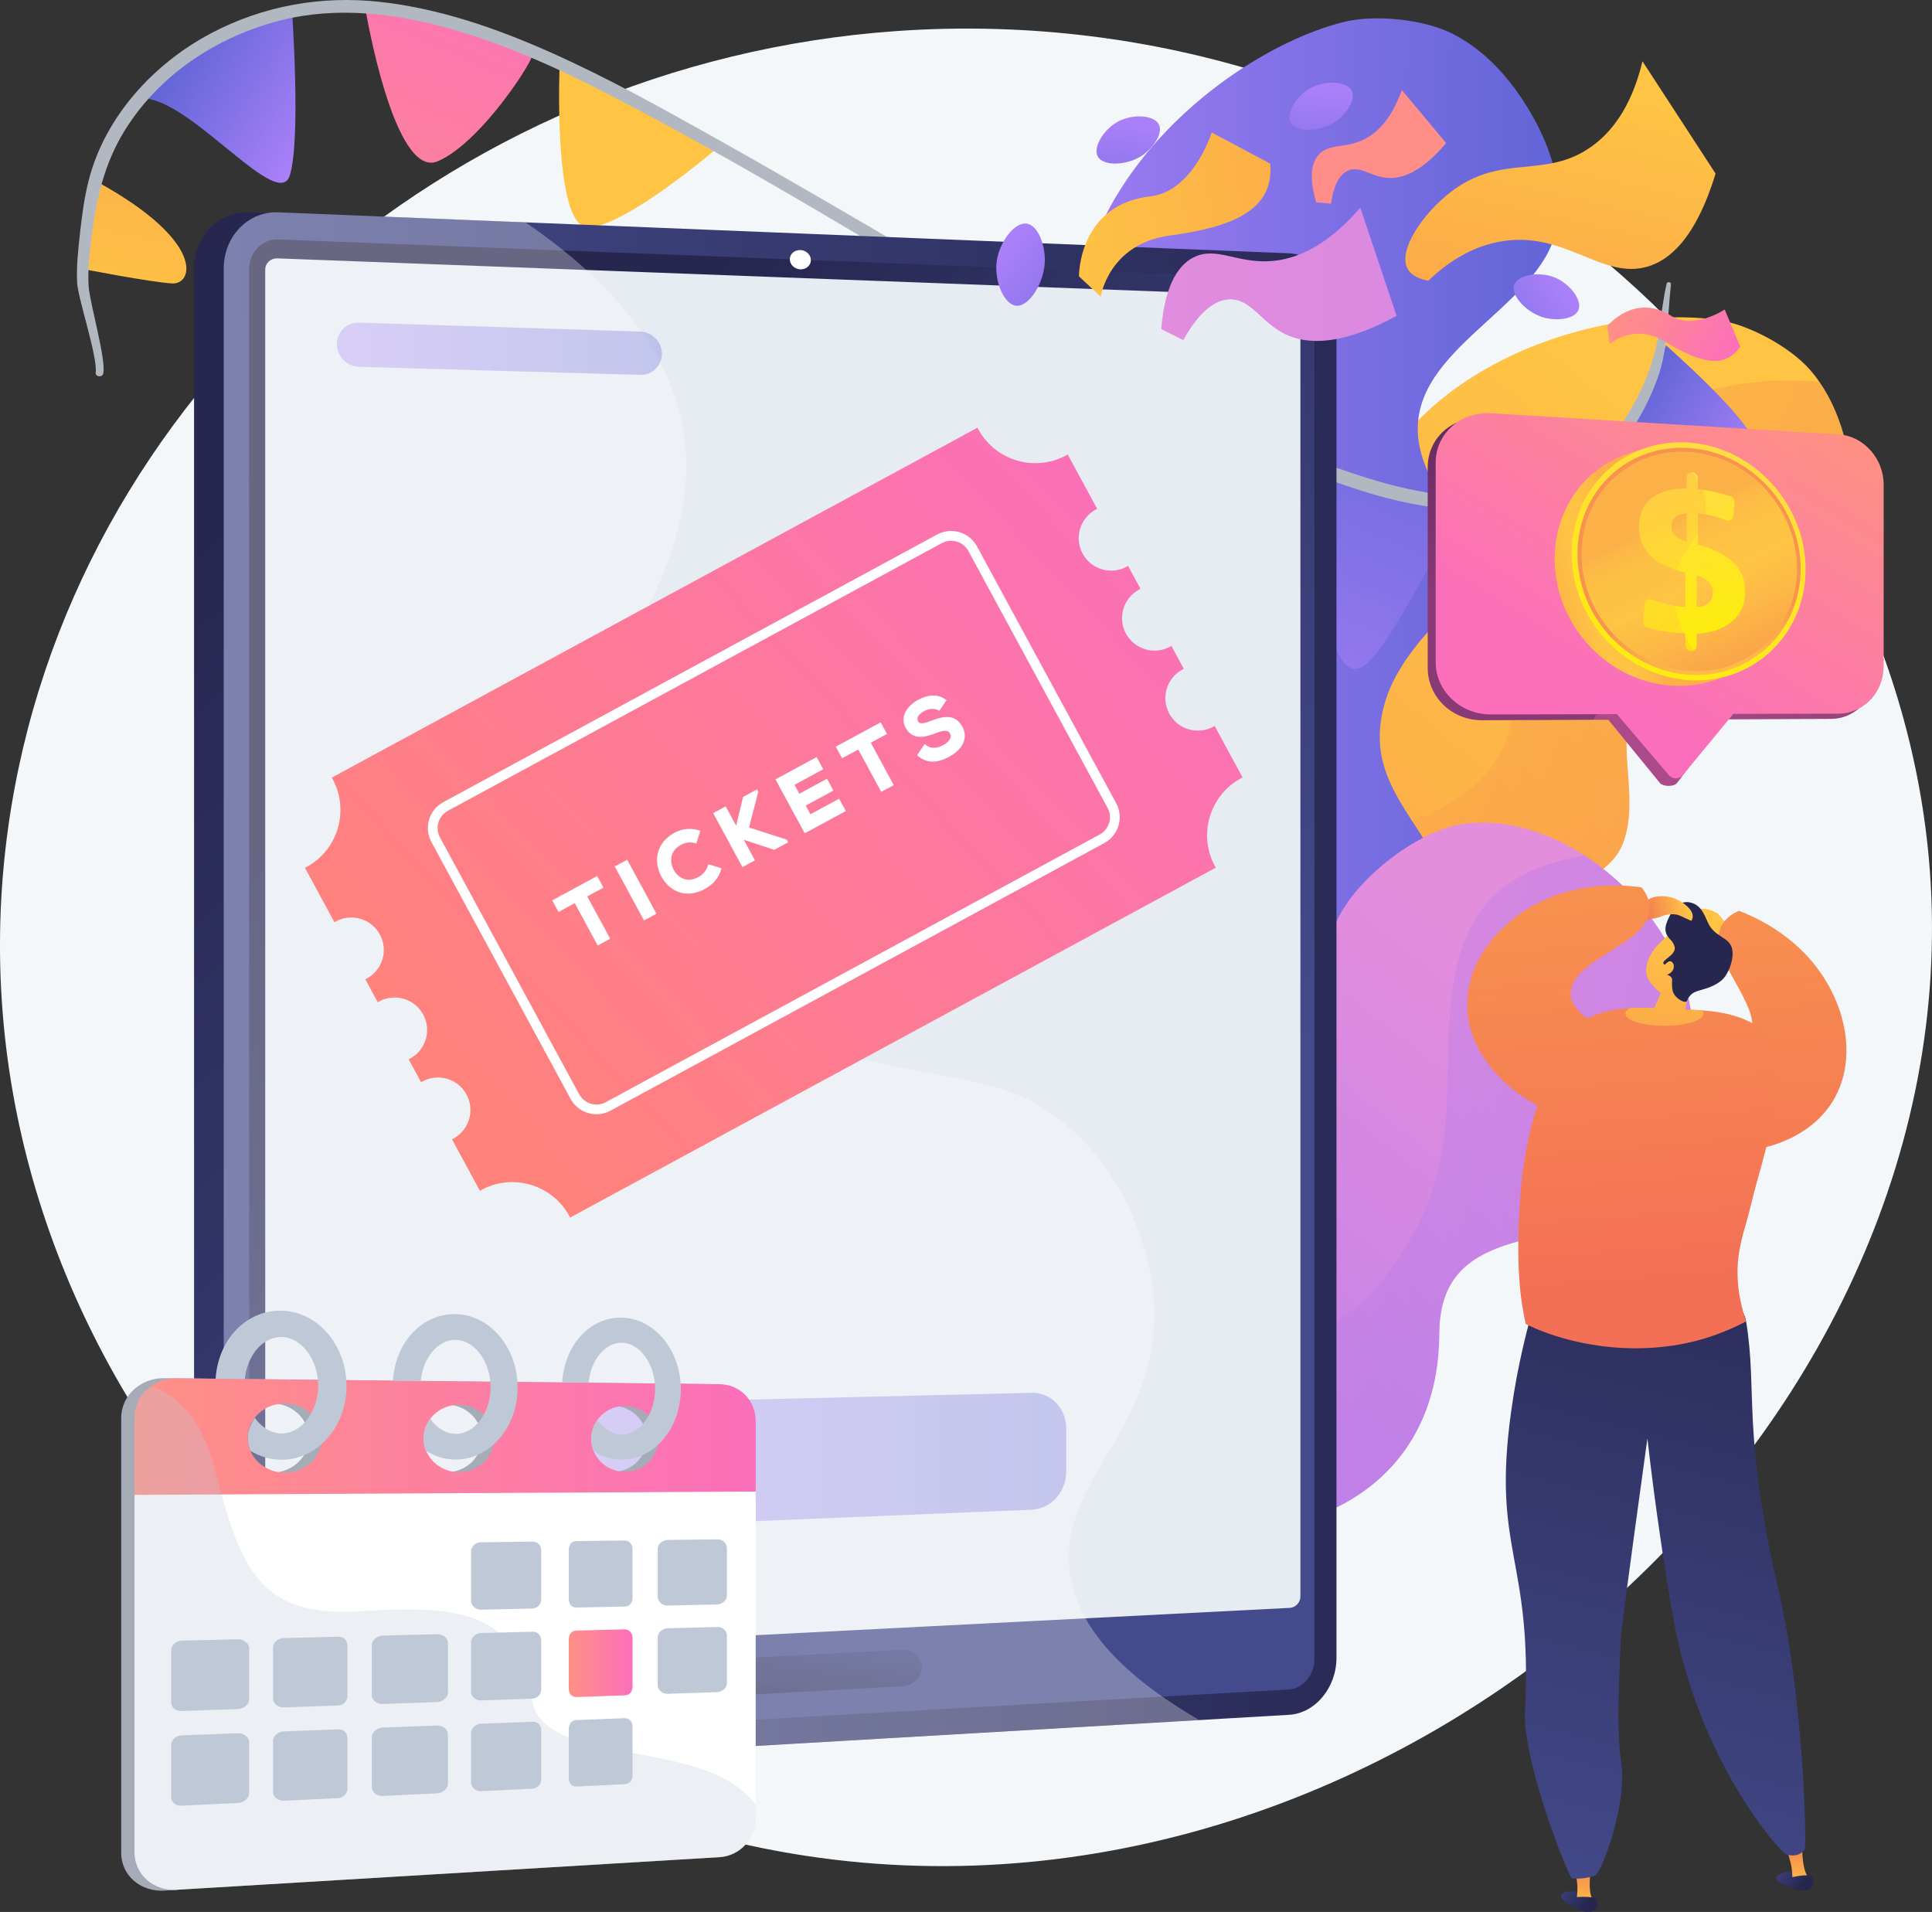
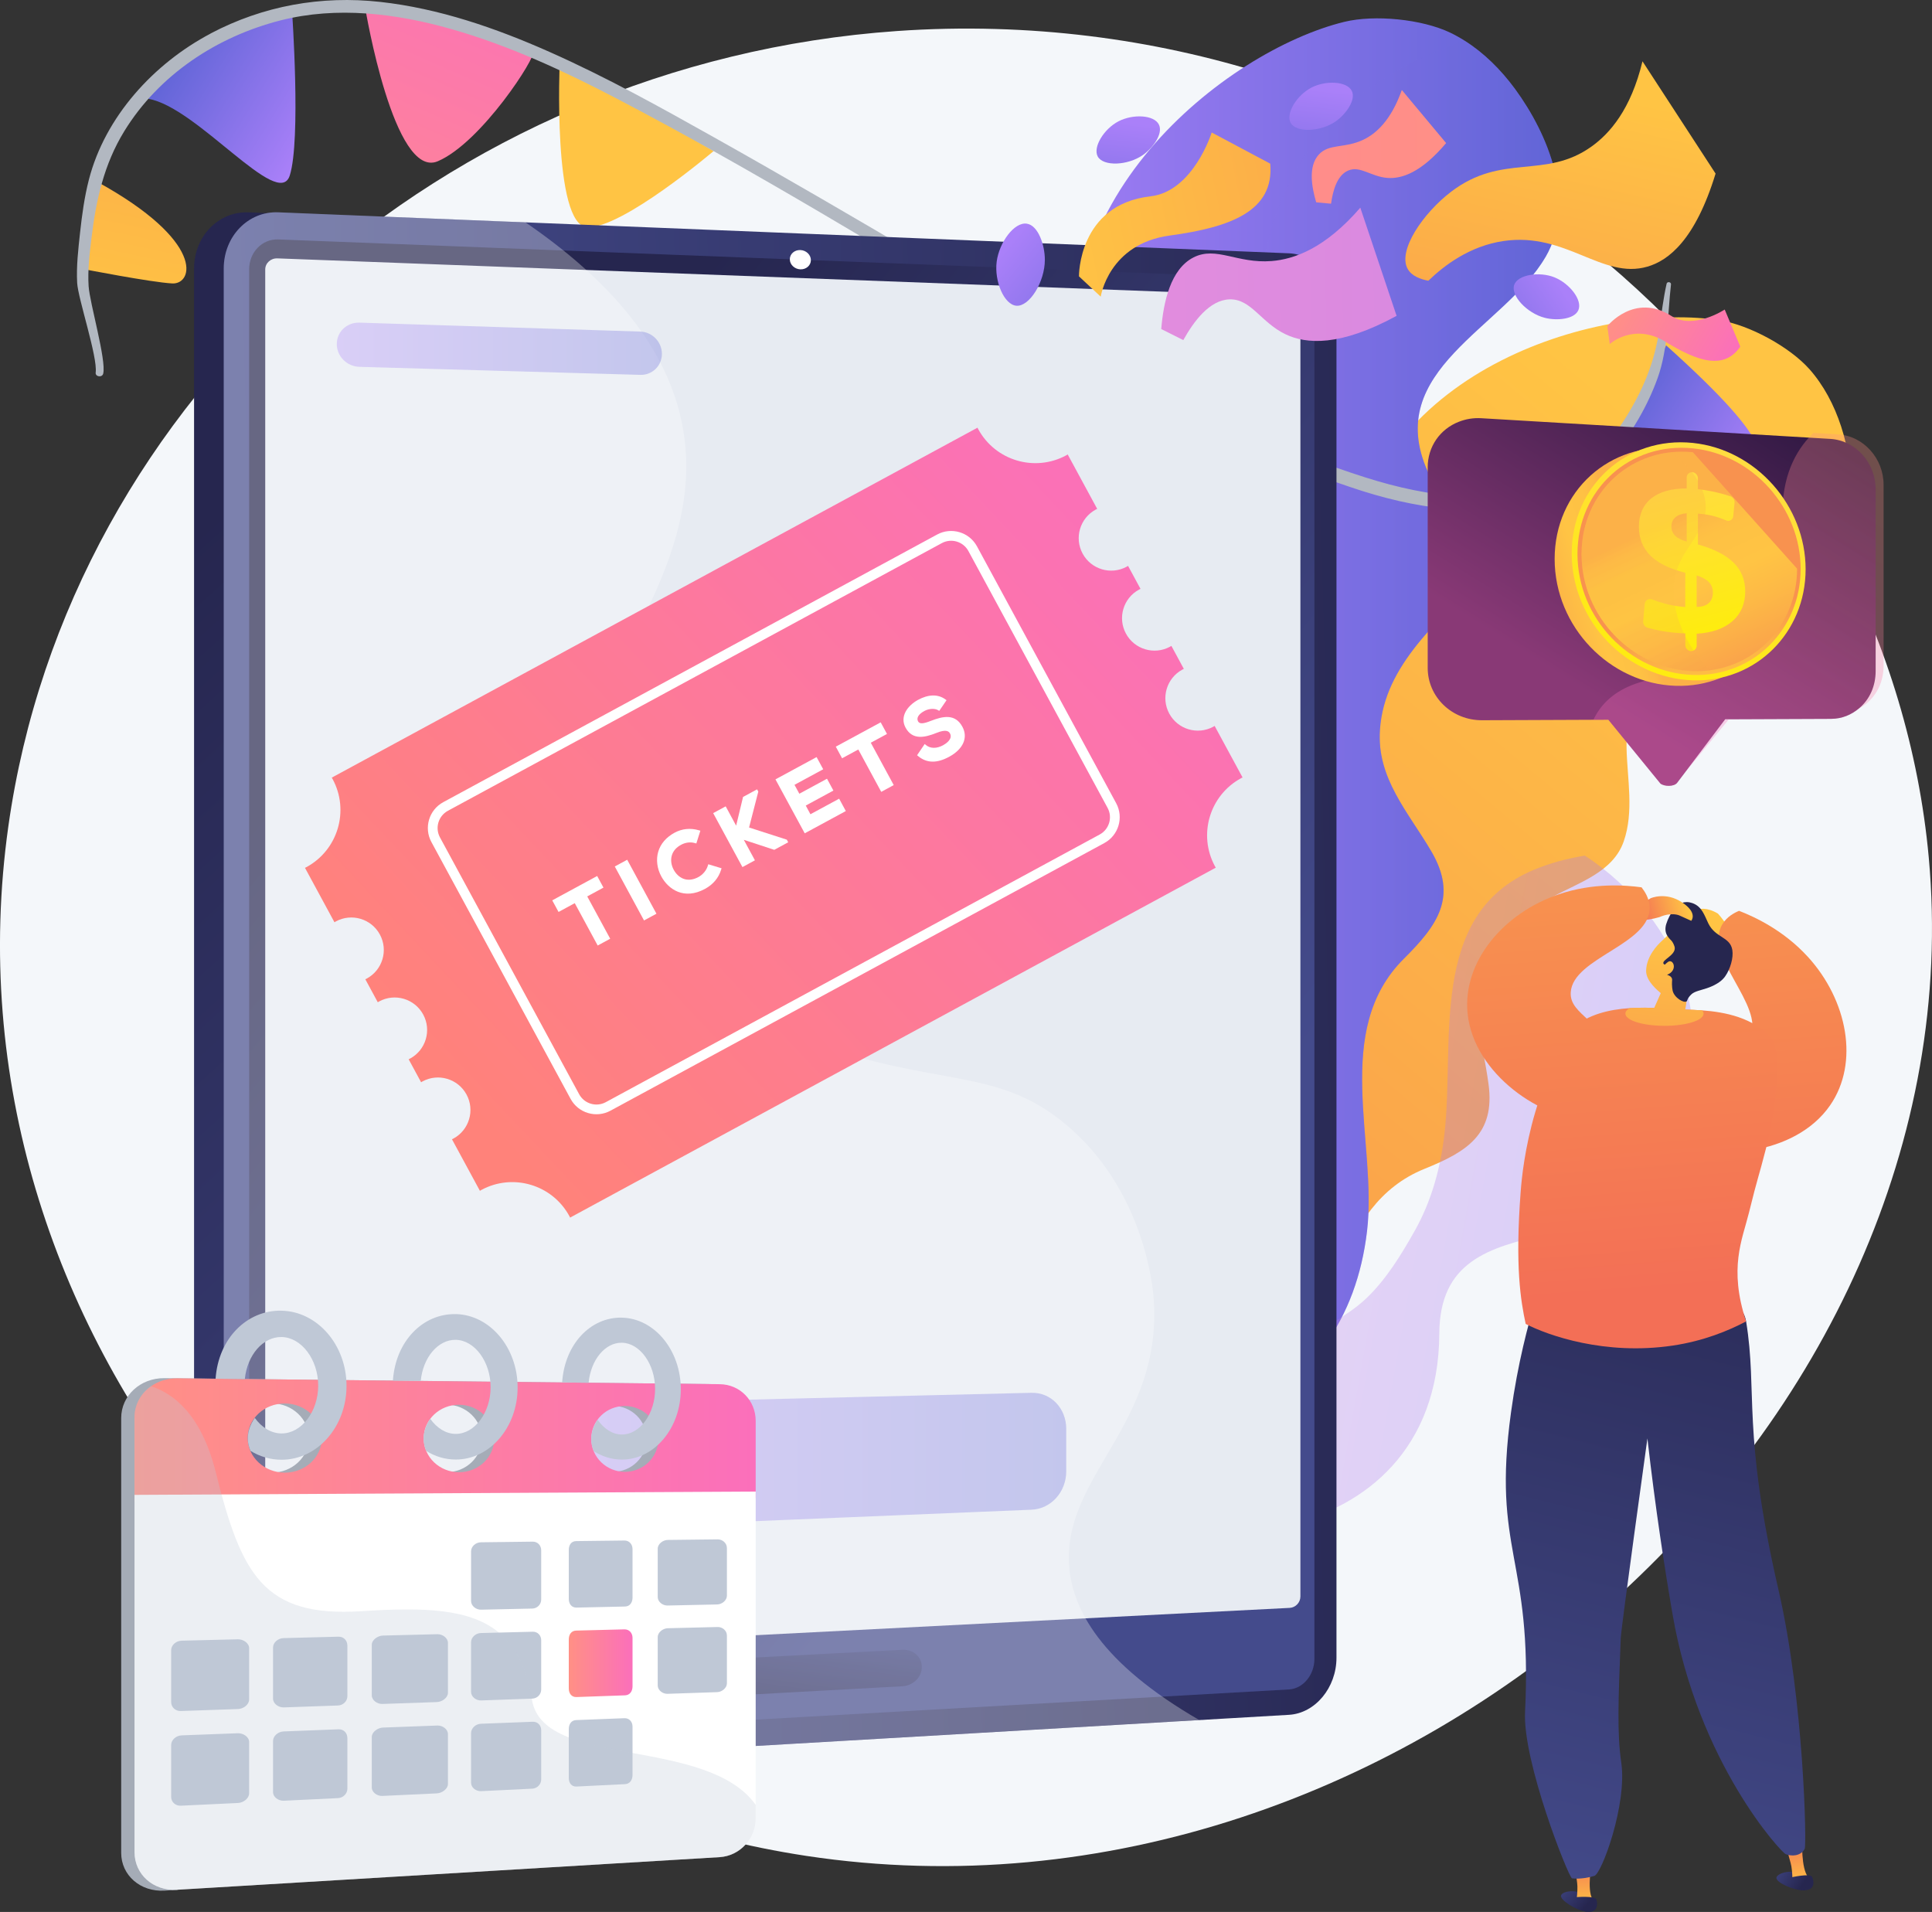
<svg xmlns="http://www.w3.org/2000/svg" xmlns:xlink="http://www.w3.org/1999/xlink" viewBox="0 0 598.91 592.66">
  <rect x="0" y="0" width="598.91" height="592.66" fill="#333333" stroke="none" />
  <defs>
    <style>.cls-1{fill:#26264f;}.cls-2{fill:url(#linear-gradient-51);}.cls-3{fill:#fff;}.cls-4{fill:url(#linear-gradient-17);}.cls-5{fill:url(#linear-gradient-43);}.cls-6{fill:#e7ebf2;}.cls-7{fill:#b2b8c1;}.cls-8{fill:url(#linear-gradient-15);}.cls-9{fill:url(#linear-gradient-56);}.cls-10{fill:url(#linear-gradient-2);}.cls-10,.cls-11,.cls-12,.cls-13,.cls-14,.cls-15,.cls-16,.cls-17{mix-blend-mode:multiply;}.cls-10,.cls-11,.cls-12,.cls-13,.cls-14,.cls-15,.cls-16,.cls-17,.cls-18{opacity:.3;}.cls-19{fill:url(#linear-gradient-40);}.cls-20{fill:url(#linear-gradient-52);}.cls-21{fill:url(#linear-gradient-28);}.cls-22{fill:url(#linear-gradient-14);}.cls-23{fill:url(#linear-gradient-36);}.cls-24{fill:url(#linear-gradient-20);}.cls-25{fill:url(#linear-gradient-53);}.cls-26{isolation:isolate;}.cls-11{fill:url(#linear-gradient-29);}.cls-27{fill:url(#linear-gradient-35);}.cls-28{fill:url(#linear-gradient-48);}.cls-29{fill:url(#linear-gradient-32);}.cls-30{fill:url(#linear-gradient-11);}.cls-31{fill:url(#linear-gradient-50);}.cls-32{fill:url(#linear-gradient-39);}.cls-33{fill:url(#linear-gradient-10);}.cls-34{fill:url(#linear-gradient-49);}.cls-35{fill:url(#linear-gradient-37);}.cls-12{fill:url(#linear-gradient-23);}.cls-36{fill:url(#linear-gradient-16);}.cls-37{fill:url(#linear-gradient-31);}.cls-13{fill:url(#linear-gradient-18);}.cls-14{fill:url(#linear-gradient-4);}.cls-38{fill:url(#linear-gradient-41);}.cls-39,.cls-15{fill:#bfc8d6;}.cls-40{fill:#a5acb7;}.cls-41{fill:url(#linear-gradient-21);}.cls-42{fill:url(#linear-gradient-25);}.cls-43{fill:url(#linear-gradient-5);}.cls-44{fill:url(#linear-gradient-54);}.cls-45{fill:url(#linear-gradient-45);}.cls-46{fill:url(#linear-gradient-55);}.cls-16{fill:url(#linear-gradient-19);}.cls-47{fill:url(#linear-gradient-34);}.cls-17{fill:url(#linear-gradient-6);}.cls-18{mix-blend-mode:screen;}.cls-48{fill:url(#linear-gradient-7);}.cls-49{fill:url(#linear-gradient-24);}.cls-50{fill:#f4f7fa;}.cls-51{fill:url(#linear-gradient-9);}.cls-52{fill:url(#linear-gradient-22);}.cls-53{fill:url(#linear-gradient-42);}.cls-54{fill:url(#linear-gradient-3);}.cls-55{fill:url(#linear-gradient);}.cls-56{fill:url(#linear-gradient-27);}.cls-57{fill:url(#linear-gradient-33);}.cls-58{fill:url(#linear-gradient-38);}.cls-59{fill:url(#linear-gradient-30);}.cls-60{fill:url(#linear-gradient-8);}.cls-61{fill:url(#linear-gradient-44);}.cls-62{fill:url(#linear-gradient-47);}.cls-63{fill:url(#linear-gradient-46);}.cls-64{fill:url(#linear-gradient-12);}.cls-65{fill:url(#linear-gradient-13);}.cls-66{fill:url(#linear-gradient-26);}</style>
    <linearGradient id="linear-gradient" x1="532.42" y1="147.98" x2="100.67" y2="663.22" gradientUnits="userSpaceOnUse">
      <stop offset="0" stop-color="#ffc444" />
      <stop offset="1" stop-color="#f36f56" />
    </linearGradient>
    <linearGradient id="linear-gradient-2" x1="2783.5" y1="-310.87" x2="2949.53" y2="-310.87" gradientTransform="translate(-2330.61 -536.59) rotate(22.85)" xlink:href="#linear-gradient" />
    <linearGradient id="linear-gradient-3" x1="299.85" y1="228.68" x2="483.26" y2="228.68" gradientUnits="userSpaceOnUse">
      <stop offset="0" stop-color="#aa80f9" />
      <stop offset="1" stop-color="#6165d7" />
    </linearGradient>
    <linearGradient id="linear-gradient-4" x1="309.77" y1="231.47" y2="231.47" xlink:href="#linear-gradient-3" />
    <linearGradient id="linear-gradient-5" x1="474.3" y1="308.87" x2="231.14" y2="615.02" gradientUnits="userSpaceOnUse">
      <stop offset="0" stop-color="#e38ddd" />
      <stop offset="1" stop-color="#9571f6" />
    </linearGradient>
    <linearGradient id="linear-gradient-6" x1="1448.57" y1="224.94" x2="1646.04" y2="224.94" gradientTransform="translate(-1066.09 -124.44) rotate(10.15)" xlink:href="#linear-gradient-5" />
    <linearGradient id="linear-gradient-7" x1="-6681.52" y1="-1916.12" x2="-6638.14" y2="-1916.12" gradientTransform="translate(-6145.42 -1740.38) rotate(-148.29) scale(1 -1)" xlink:href="#linear-gradient-3" />
    <linearGradient id="linear-gradient-8" x1="471.4" y1="97.11" x2="453.96" y2="-33.01" xlink:href="#linear-gradient" />
    <linearGradient id="linear-gradient-9" x1="-6605.17" y1="-1740.56" x2="-6582.14" y2="-1900.87" gradientTransform="translate(-6145.42 -1740.38) rotate(-148.29) scale(1 -1)" xlink:href="#linear-gradient-3" />
    <linearGradient id="linear-gradient-10" x1="-6327.56" y1="-1832.26" x2="-6326.38" y2="-1912.56" gradientTransform="translate(-6145.42 -1740.38) rotate(-148.29) scale(1 -1)" xlink:href="#linear-gradient" />
    <linearGradient id="linear-gradient-11" x1="-6283.42" y1="-1694.35" x2="-6260.39" y2="-1854.66" gradientTransform="translate(-6145.42 -1740.38) rotate(-148.29) scale(1 -1)" gradientUnits="userSpaceOnUse">
      <stop offset="0" stop-color="#ff9085" />
      <stop offset="1" stop-color="#fb6fbb" />
    </linearGradient>
    <linearGradient id="linear-gradient-12" x1="-6247.66" y1="-1770.56" x2="-6197.72" y2="-1770.56" gradientTransform="translate(-6145.42 -1740.38) rotate(-148.29) scale(1 -1)" xlink:href="#linear-gradient-3" />
    <linearGradient id="linear-gradient-13" x1="-6227.32" y1="-1684.13" x2="-6144.95" y2="-1912.64" gradientTransform="translate(-6145.42 -1740.38) rotate(-148.29) scale(1 -1)" xlink:href="#linear-gradient" />
    <linearGradient id="linear-gradient-14" x1="-1497.29" y1="4694.34" x2="-1832.03" y2="4998.11" gradientTransform="translate(-4614.32 -1351.26) rotate(-90)" gradientUnits="userSpaceOnUse">
      <stop offset="0" stop-color="#26264f" />
      <stop offset="1" stop-color="#444b8c" />
    </linearGradient>
    <linearGradient id="linear-gradient-15" x1="76.07" y1="308.1" x2="457.82" y2="297.46" gradientUnits="userSpaceOnUse">
      <stop offset="0" stop-color="#444b8c" />
      <stop offset="1" stop-color="#26264f" />
    </linearGradient>
    <linearGradient id="linear-gradient-16" x1="-1750.16" y1="4960.56" x2="-1561.05" y2="4729.43" gradientTransform="translate(-4614.32 -1351.26) rotate(-90)" xlink:href="#linear-gradient-15" />
    <linearGradient id="linear-gradient-17" x1="250.9" y1="495.21" x2="244.58" y2="543.28" xlink:href="#linear-gradient-15" />
    <linearGradient id="linear-gradient-18" x1="170.12" y1="452.69" x2="330.52" y2="452.69" xlink:href="#linear-gradient-3" />
    <linearGradient id="linear-gradient-19" x1="104.4" y1="108.1" x2="205.19" y2="108.1" xlink:href="#linear-gradient-3" />
    <linearGradient id="linear-gradient-20" x1="-92.99" y1="1146.46" x2="166.91" y2="1077.48" gradientTransform="translate(-319.15 -708.12) rotate(-28.45)" gradientUnits="userSpaceOnUse">
      <stop offset="0" stop-color="#ff827a" />
      <stop offset="1" stop-color="#fb71b7" />
    </linearGradient>
    <linearGradient id="linear-gradient-21" x1="-4069.01" y1="123.65" x2="-4013.51" y2="212.88" gradientTransform="translate(-3524.1) rotate(-180) scale(1 -1)" gradientUnits="userSpaceOnUse">
      <stop offset="0" stop-color="#311944" />
      <stop offset="1" stop-color="#893976" />
    </linearGradient>
    <linearGradient id="linear-gradient-22" x1="-4071.41" y1="122.24" x2="-4016.1" y2="211.16" gradientTransform="translate(-3524.1) rotate(-180) scale(1 -1)" xlink:href="#linear-gradient-11" />
    <linearGradient id="linear-gradient-23" x1="-4107.97" y1="144.65" x2="-4057.68" y2="225.5" gradientTransform="translate(-3524.1) rotate(-180) scale(1 -1)" xlink:href="#linear-gradient-11" />
    <linearGradient id="linear-gradient-24" x1="505.76" y1="179.68" x2="463.49" y2="193.25" gradientUnits="userSpaceOnUse">
      <stop offset="0" stop-color="#fcb148" />
      <stop offset=".05" stop-color="#fdb946" />
      <stop offset=".14" stop-color="#fec144" />
      <stop offset=".32" stop-color="#ffc444" />
      <stop offset=".48" stop-color="#fdb946" />
      <stop offset=".78" stop-color="#f99c4c" />
      <stop offset=".87" stop-color="#f8924f" />
      <stop offset="1" stop-color="#f8924f" />
    </linearGradient>
    <linearGradient id="linear-gradient-25" x1="539.96" y1="137.6" x2="502.22" y2="220.86" gradientUnits="userSpaceOnUse">
      <stop offset="0" stop-color="#ffdb44" />
      <stop offset="1" stop-color="#feef06" />
    </linearGradient>
    <linearGradient id="linear-gradient-26" x1="533.02" y1="225.52" x2="525.74" y2="185.73" xlink:href="#linear-gradient-24" />
    <linearGradient id="linear-gradient-27" x1="517.58" y1="161.12" x2="547.59" y2="224.83" xlink:href="#linear-gradient-24" />
    <linearGradient id="linear-gradient-28" x1="516.39" y1="147.41" x2="531.48" y2="203.97" xlink:href="#linear-gradient-25" />
    <linearGradient id="linear-gradient-29" x1="508.75" y1="165.25" x2="538.7" y2="228.83" xlink:href="#linear-gradient-24" />
    <linearGradient id="linear-gradient-30" x1="-4128.86" y1="2182.34" x2="-4145.95" y2="2200.81" gradientTransform="translate(-1107.29 -4082.36) rotate(-82.7)" xlink:href="#linear-gradient" />
    <linearGradient id="linear-gradient-31" x1="-4046.82" y1="90.54" x2="-4070.87" y2="401.69" gradientTransform="translate(-3524.1) rotate(-180) scale(1 -1)" xlink:href="#linear-gradient" />
    <linearGradient id="linear-gradient-32" x1="-167.55" y1="792.29" x2="-158.2" y2="800.6" gradientTransform="translate(603.05 -230.18) rotate(-8.05)" xlink:href="#linear-gradient-15" />
    <linearGradient id="linear-gradient-33" x1="-1083.81" y1="800.59" x2="-1083.81" y2="784.32" gradientTransform="translate(1519.25 -359.7) rotate(-8.05)" xlink:href="#linear-gradient" />
    <linearGradient id="linear-gradient-34" x1="-166.61" y1="791.23" x2="-157.26" y2="799.54" gradientTransform="translate(603.05 -230.18) rotate(-8.05)" xlink:href="#linear-gradient-15" />
    <linearGradient id="linear-gradient-35" x1="43.07" y1="582.96" x2="52.42" y2="591.28" gradientTransform="translate(438.85)" xlink:href="#linear-gradient-15" />
    <linearGradient id="linear-gradient-36" x1="-873.23" y1="591.29" x2="-873.23" y2="575.01" gradientTransform="translate(1364.16)" xlink:href="#linear-gradient" />
    <linearGradient id="linear-gradient-37" x1="-3723.95" y1="598.76" x2="-3784.89" y2="352.72" gradientTransform="translate(-3233.79) rotate(-180) scale(1 -1)" xlink:href="#linear-gradient-15" />
    <linearGradient id="linear-gradient-38" x1="-4013.9" y1="89.05" x2="-4037.95" y2="400.2" gradientTransform="translate(-3524.1) rotate(-180) scale(1 -1)" xlink:href="#linear-gradient" />
    <linearGradient id="linear-gradient-39" x1="44.01" y1="581.91" x2="53.36" y2="590.22" gradientTransform="translate(438.85)" xlink:href="#linear-gradient-15" />
    <linearGradient id="linear-gradient-40" x1="-1319.04" y1="111.09" x2="-1331.89" y2="131.88" gradientTransform="translate(1774.4 -121.6) rotate(-13.66)" xlink:href="#linear-gradient" />
    <linearGradient id="linear-gradient-41" x1="-4043.06" y1="287.37" x2="-4030.87" y2="397.36" gradientTransform="translate(-3524.1) rotate(-180) scale(1 -1)" xlink:href="#linear-gradient" />
    <linearGradient id="linear-gradient-42" x1="-4043.57" y1="287.42" x2="-4031.37" y2="397.41" gradientTransform="translate(-3524.1) rotate(-180) scale(1 -1)" xlink:href="#linear-gradient" />
    <linearGradient id="linear-gradient-43" x1="-4042.43" y1="287.3" x2="-4030.24" y2="397.29" gradientTransform="translate(-3524.1) rotate(-180) scale(1 -1)" xlink:href="#linear-gradient" />
    <linearGradient id="linear-gradient-44" x1="-3094.89" y1="-1176.54" x2="-3083.34" y2="-1166.71" gradientTransform="translate(-2779.49 42.23) rotate(-155.06) scale(1 -1)" xlink:href="#linear-gradient" />
    <linearGradient id="linear-gradient-45" x1="-3991.29" y1="90.8" x2="-4015.33" y2="401.95" gradientTransform="translate(-3524.1) rotate(-180) scale(1 -1)" xlink:href="#linear-gradient" />
    <linearGradient id="linear-gradient-46" x1="1211.1" y1="-20.81" x2="1487.24" y2="-121.11" gradientTransform="translate(-877.52 -70.41) rotate(7.82)" xlink:href="#linear-gradient" />
    <linearGradient id="linear-gradient-47" x1="1230.74" y1="-10.69" x2="1978.78" y2="-127.54" gradientTransform="translate(-877.52 -70.41) rotate(7.82)" xlink:href="#linear-gradient-5" />
    <linearGradient id="linear-gradient-48" x1="3644.3" y1="-1354.59" x2="3683.19" y2="-1354.59" gradientTransform="translate(-3332.46 -545.57) rotate(29.85)" xlink:href="#linear-gradient-11" />
    <linearGradient id="linear-gradient-49" x1="1345.87" y1="-68.71" x2="780.94" y2="22.15" gradientTransform="translate(-877.52 -70.41) rotate(7.82)" xlink:href="#linear-gradient-11" />
    <linearGradient id="linear-gradient-50" x1="-606.69" y1="309.16" x2="-693.39" y2="524.61" gradientTransform="translate(1040.49 -376.2) rotate(-9.39)" xlink:href="#linear-gradient" />
    <linearGradient id="linear-gradient-51" x1="-1455.63" y1="299.19" x2="-1472.26" y2="340.52" gradientTransform="translate(1730.86 -653.33) rotate(-15.66)" xlink:href="#linear-gradient-3" />
    <linearGradient id="linear-gradient-52" x1="-6991.8" y1="-2814.45" x2="-7011.78" y2="-2764.82" gradientTransform="translate(5102.89 -5686.25) rotate(-71.39) scale(1 .96)" xlink:href="#linear-gradient-3" />
    <linearGradient id="linear-gradient-53" x1="-1516.02" y1="293.09" x2="-1532.65" y2="334.43" gradientTransform="translate(1730.86 -653.33) rotate(-15.66)" xlink:href="#linear-gradient-3" />
    <linearGradient id="linear-gradient-54" x1="72.46" y1="-1514.28" x2="55.83" y2="-1472.95" gradientTransform="translate(-412.69 1311.44) rotate(33.52)" xlink:href="#linear-gradient-3" />
    <linearGradient id="linear-gradient-55" x1="41.7" y1="446.37" x2="234.26" y2="446.37" gradientTransform="matrix(1, 0, 0, 1, 0, 0)" xlink:href="#linear-gradient-11" />
    <linearGradient id="linear-gradient-56" x1="176.32" y1="515.56" x2="196.08" y2="515.56" gradientTransform="matrix(1, 0, 0, 1, 0, 0)" xlink:href="#linear-gradient-11" />
  </defs>
  <g class="cls-26">
    <g id="Layer_2">
      <g id="Illustration">
        <g>
          <path class="cls-50" d="M249.96,575.29C101.39,552.79-19.35,412.32,2.58,256.19,21.3,123.03,138.04,19.41,278.04,9.62c10.14-.71,20.39-.93,30.74-.63,78.1,2.26,147.49,33.49,198.81,80.77,51.08,47.04,84.27,109.97,90.31,175.98,16.09,175.64-163.14,337.54-347.93,309.55Z" />
          <g>
            <g>
              <path class="cls-55" d="M561.11,186.79c-19.5,14.7-57.63,12.14-56.89,45.05,.21,9.56,2.36,19.75-.89,29.02-3.34,9.51-13.9,12.7-21.96,17.11-8.44,4.61-15.51,10.21-19.94,18.95-6.56,12.9-1.74,25.85,.02,39.21,2.05,15.44-6.68,20.87-19.82,26.17-28.15,11.35-28.42,47.23-41.51,70.28-12.95,22.8-33.06,35.5-59.48,35.27-12.83-.1-25.55-2.69-37.85-6.2-9.49-2.7-19.11-7.63-28.73-10.89-.01,0,.08-.23,.07-.23-1.38-.46-2.72-.96-4.02-1.51h0c-1.62-.68-3.5-.66-5.2-.97,16.46,3.03,63.91-23.27,68.14-46.87,4.23-23.61-1.61-44.41,22.02-59.38,23.63-14.97,9.54-23.07,5.07-51.62s1.08-47.77,25.55-50.74c24.45-2.96,23.34-3.54,32.06-64.9,8.71-61.37,79.82-80.97,115.49-75.23,9.14,1.47,21.53,8.22,27.69,15.14,1.09,1.23,2.11,2.53,3.06,3.91,3.83,5.49,6.54,12.04,8.19,18.96,3.89,16.33,3.66,38.4-11.02,49.47Z" />
-               <path class="cls-10" d="M561.11,186.79c-19.5,14.7-57.63,12.14-56.89,45.05,.21,9.56,2.36,19.75-.89,29.02-3.34,9.51-13.9,12.7-21.96,17.11-8.44,4.61-15.51,10.21-19.94,18.95-6.56,12.9-1.74,25.85,.02,39.21,2.05,15.44-6.68,20.87-19.82,26.17-28.15,11.35-28.42,47.23-41.51,70.28-12.95,22.8-33.06,35.5-59.48,35.27-12.83-.1-25.55-2.69-37.85-6.2-9.49-2.7-19.11-7.63-28.73-10.89,6.25,1.43,13.61,1.12,19.48,.7,19-1.36,39.37-4.55,54.33-17.26,7.83-6.65,7.16-11.74,7.19-21.75,.07-15.44,3.9-30.79,16.2-41.32,12.07-10.33,27.69-18.54,33.8-34.1,9.4-23.96-14.58-53.22,11.16-71.26,15.72-11.01,37.45-13.33,48.2-31.07,7.28-12.01,3.66-26.06,4.61-39.25,1-14.02,6.51-27.34,14.02-39.11,21.9-34.31,54.71-40.16,80.92-37.98,3.83,5.49,6.54,12.04,8.19,18.96,3.89,16.33,3.66,38.4-11.02,49.47Z" />
            </g>
            <g>
              <path class="cls-54" d="M479.09,79.67c-12.82,22.07-50.57,35.07-36.51,66.46,4.08,9.12,10.29,18.06,10.91,28.3,.64,10.51-8.23,17.87-14.2,25.39-6.25,7.87-10.79,16.13-11.51,26.34-1.08,15.08,8.81,25.6,15.92,37.74,8.23,14.04,2.03,22.81-8.47,33.24-22.5,22.34-8.2,57-11.46,84.51-3.22,27.2-17.44,47.59-42.96,58.09-12.39,5.11-25.7,7.77-38.96,9.39-10.23,1.25-21.5,.4-32.08,1.17,0,0-.02,.01-.03,.01-1.51,.11-3.01,.44-4.48,.44h0c-1.83,0-3.64,.53-5.4,.91,17.08-3.76,52.1-48.46,46.6-72.9-5.5-24.45-19.56-42.17-2.89-66.17,16.68-24-.17-26.12-16.06-51.79-15.89-25.67-18.34-46.45,4.02-59.23,22.34-12.77,21.04-12.89,4.54-75.51-16.51-62.62,44-110.34,80.68-119.29,9.4-2.29,24.07-.83,32.8,3.35,1.55,.74,3.05,1.58,4.53,2.52,5.91,3.73,11.18,8.94,15.58,14.93,10.37,14.15,19.1,35.49,9.45,52.1Z" />
              <path class="cls-14" d="M479.09,79.67c-12.82,22.07-50.57,35.07-36.51,66.46,4.08,9.12,10.29,18.06,10.91,28.3,.64,10.51-8.23,17.87-14.2,25.39-6.25,7.87-10.79,16.13-11.51,26.34-1.08,15.08,8.81,25.6,15.92,37.74,8.23,14.04,2.03,22.81-8.47,33.24-22.5,22.34-8.2,57-11.46,84.51-3.22,27.2-17.44,47.59-42.96,58.09-12.39,5.11-25.7,7.77-38.96,9.39-10.23,1.25-21.5,.4-32.08,1.17,6.6-1.16,13.56-4.45,19.04-7.22,17.74-9.01,36.06-20.35,45.31-38.66,4.84-9.58,2.13-14.21-1.9-23.86-6.2-14.89-8.74-31.23-1.16-46.36,7.43-14.84,19.14-29.08,18.71-46.54-.67-26.89-35.63-45.33-18.16-73.14,10.67-16.98,30.66-28.03,33.8-49.47,2.14-14.52-7.05-26.58-11.49-39.66-4.72-13.91-4.82-28.96-2.37-43.34,7.17-41.92,36.39-60.86,62.5-69.39,5.91,3.73,11.18,8.94,15.58,14.93,10.37,14.15,19.1,35.49,9.45,52.1Z" />
            </g>
            <g>
-               <path class="cls-43" d="M479.85,382.52c-18.54,4.16-33.56,8.57-33.67,30.88-.18,35.91-23.15,53.68-46.52,59.06-22.57,5.2-77.25,7.99-97.81-18.33-.73-.92-1.41-1.89-2.05-2.89,5.71,.17,27.26,25.21,45.33-26.25,18.07-51.46,34.84-22.93,58.44-40.39,23.6-17.46-6.43-43.53,9.65-96.08,4.4-14.38,25.97-31.27,40.53-33.16,12.61-1.63,25.55,2.29,36.85,9.44,.22,.14,.46,.29,.68,.43,14.79,9.58,26.65,24.64,31.07,39.84,9.38,32.35-7.77,69.66-42.5,77.45Z" />
              <path class="cls-17" d="M479.85,382.52c-18.54,4.16-33.56,8.57-33.67,30.88-.18,35.91-23.15,53.68-46.52,59.06-22.57,5.2-77.25,7.99-97.81-18.33,9.76,5.54,21.9,10.4,32.9,11.07,15.72,.97,32.05-8.11,43.07-18.76,9.11-8.8,15.84-19.71,24.85-28.61,6.25-6.17,14.64-9.4,20.94-15.43,6.13-5.87,10.76-13.44,14.9-20.79,5.2-9.2,7.98-19.33,9.22-29.78,3.41-28.6-5.29-68.34,27.72-82.19,5.03-2.11,10.38-3.52,15.83-4.42,14.79,9.58,26.65,24.64,31.07,39.84,9.38,32.35-7.77,69.66-42.5,77.45Z" />
            </g>
          </g>
          <g>
            <path class="cls-48" d="M516.49,107.05l-12.28,26.13s26.26,16.62,35.16,13.84c8.91-2.78,12.71-8-22.89-39.98Z" />
            <path class="cls-60" d="M494.7,144.46c-.19-.55-10.44,10.9-34.82,11.79,0,0,20.43,36.54,28.24,37.97,7.81,1.43,19.86-11.71,6.58-49.76Z" />
-             <path class="cls-51" d="M452.71,156.92c-.82,1.01-19.48,39.76-28.65,48.46-9.17,8.7-13.22-13.68-14.14-25.27-.91-11.58,1.26-33.42,1.26-33.42l41.52,10.23Z" />
            <path class="cls-33" d="M221.21,46.83s-28.29,24.07-39.14,23.6c-10.85-.47-8.55-51.58-8.55-51.58l47.69,27.97Z" />
            <path class="cls-30" d="M165.15,16.23c1.46,.84-15.81,27.92-29.43,33.75-13.62,5.83-22.46-47.26-22.46-47.26,0,0,30.1,.97,51.89,13.51Z" />
            <path class="cls-64" d="M90.54,3.55s2.79,39.82-.71,50.84c-3.5,11.02-28.77-21.26-43.84-23.75,0,0,11.82-21.29,44.55-27.08Z" />
            <path class="cls-65" d="M30.09,56.33l-4.6,27.01s21.33,4.17,27.9,4.52c6.57,.35,10.34-13.05-23.3-31.53Z" />
            <path class="cls-7" d="M65.28,10.38C81.59,1.78,99.59-1.44,117.87,.59c18.23,2.02,35.78,8.09,52.47,15.5,17.49,7.76,34.26,17.08,50.93,26.44,22.38,12.55,44.53,25.5,66.63,38.53,11.14,6.57,22.27,13.15,33.42,19.7,11.08,6.51,22.08,13.27,33.43,19.3,11.11,5.9,22.68,10.84,34.38,15.41,11.24,4.39,22.57,8.85,34.08,12.51,19.44,6.18,42.47,9.64,61.52,.21,7.96-3.94,13.88-10.39,18.63-17.78,5.77-8.98,9.64-18.09,11.08-28.7,.63-4.62,1.18-9.2,2.2-13.76,.17-.76,1.45-.57,1.36,.21-1.12,9.68-.81,19.72-4.14,29.02-3.03,8.45-7.95,17.02-13.81,23.82-12.52,14.52-32.79,18.27-51.12,16.73-10.31-.87-20.4-3.38-30.18-6.69-11.62-3.93-23.14-8.36-34.54-12.9-11.5-4.59-22.86-9.59-33.74-15.5-11.31-6.15-22.33-12.89-33.41-19.45-41.71-24.69-83.05-50.27-126.03-72.71-16.38-8.55-33.28-16.39-51.09-21.46-17.11-4.87-35.5-7.14-52.96-2.7-19.75,5.02-37.72,16.87-48.46,34.36-6.27,10.21-8.74,21.29-10.15,33.06-.6,4.95-1.22,9.95-.9,14.95,.34,5.27,5.56,23,4.52,27.14-.32,1.28-2.51,.99-2.33-.36,.65-4.78-5.48-22.95-5.74-27.77-.28-5.2,.34-10.43,.9-15.6,.6-5.5,1.35-11.02,2.73-16.39,5.03-19.57,20.13-36.02,37.74-45.31Z" />
          </g>
          <g>
            <g>
              <g>
                <path class="cls-22" d="M405.1,513.86c0,9.28-6.59,17.22-14.71,17.7l-313.33,18.29c-9.31,.54-16.9-7.14-16.9-17.12V83.24c0-9.99,7.6-17.8,16.9-17.42l313.33,12.7c8.12,.33,14.71,8.15,14.71,17.43v417.91Z" />
                <path class="cls-8" d="M414.3,513.86c0,9.28-6.59,17.22-14.71,17.7l-313.33,18.29c-9.31,.54-16.9-7.14-16.9-17.12V83.24c0-9.99,7.6-17.8,16.9-17.42l313.33,12.7c8.12,.33,14.71,8.15,14.71,17.43v417.91Z" />
                <path class="cls-36" d="M77.24,83.53v448.76c0,5.34,4.04,9.43,9.02,9.15l247.81-14.04,65.52-3.71c4.35-.25,7.87-4.48,7.87-9.46V95.7c0-4.98-3.52-9.15-7.87-9.32l-67.89-2.63-245.45-9.53c-4.98-.19-9.02,3.98-9.02,9.31Z" />
                <path class="cls-6" d="M403.12,494.88c0,1.85-1.48,3.43-3.31,3.53l-313.81,16.05c-2.09,.11-3.78-1.42-3.78-3.4V83.54c0-1.98,1.7-3.53,3.78-3.45l313.81,11.8c1.82,.07,3.31,1.63,3.31,3.48V494.88Z" />
                <path class="cls-4" d="M279.75,522.7l-63.72,3.5c-3.41,.19-6.17-2.17-6.17-5.28v-.23c0-3.1,2.77-5.76,6.17-5.94l63.72-3.35c3.31-.17,5.99,2.16,5.99,5.21v.23c0,3.05-2.68,5.67-5.99,5.86Z" />
                <path class="cls-3" d="M251.37,80.63c0,1.65-1.46,2.93-3.26,2.86-1.8-.07-3.27-1.46-3.27-3.12s1.46-2.93,3.27-2.86c1.8,.07,3.26,1.47,3.26,3.12Z" />
              </g>
              <g class="cls-18">
                <path class="cls-3" d="M331.37,484.44c-1.28-27.39,29.17-43.45,26.25-82.09-.26-3.49-2.99-33.39-27.05-53.65-21.61-18.2-39.77-11.35-79.77-25.87-28.03-10.17-59.54-21.61-72.29-44.56-25.31-45.57,47.02-91.09,32.21-150.09-4.24-16.9-16.22-37.63-47.85-59.27l-76.61-3.1c-9.31-.38-16.9,7.44-16.9,17.42v449.48c0,9.99,7.6,17.67,16.9,17.12l285.49-16.66c-30.41-17.58-39.72-34.47-40.38-48.74Z" />
              </g>
            </g>
            <g>
              <path class="cls-13" d="M319.72,431.74l-137.09,3.32c-7.01,.17-12.51,5.83-12.51,12.64v14.15c0,6.81,5.65,12.09,12.66,11.8l136.97-5.67c6.14-.25,10.78-5.59,10.78-11.91v-13.15c0-6.32-4.66-11.33-10.8-11.18Z" />
              <path class="cls-16" d="M205.19,109.69c0,3.7-3,6.62-6.7,6.51l-87.08-2.49c-3.87-.11-7.01-3.27-7.01-7.06h0c0-3.79,3.14-6.76,7.01-6.64l87.08,2.77c3.7,.12,6.7,3.21,6.7,6.92h0Z" />
              <g>
                <path class="cls-24" d="M376.12,225.27c-4.89,2.65-11,.83-13.65-4.06-2.65-4.89-.83-11,4.06-13.65,.15-.08,.3-.14,.45-.22l-3.86-7.13c-.14,.09-.28,.18-.43,.26-4.89,2.65-11,.83-13.65-4.06-2.65-4.89-.83-11,4.06-13.65,.15-.08,.3-.14,.45-.22l-3.86-7.13c-.14,.09-.28,.18-.43,.26-4.89,2.65-11,.83-13.65-4.06s-.83-11,4.06-13.65c.15-.08,.3-.14,.45-.22l-9.14-16.87c-.15,.08-.28,.18-.43,.26-9.78,5.3-22.01,1.67-27.31-8.11-.08-.15-.14-.3-.22-.45L102.84,241.05c.08,.15,.18,.28,.26,.43,5.3,9.78,1.67,22.01-8.11,27.31-.15,.08-.3,.14-.45,.22l9.14,16.87c.14-.09,.28-.18,.43-.26,4.89-2.65,11-.83,13.65,4.06,2.65,4.89,.83,11-4.06,13.65-.15,.08-.3,.14-.45,.22l3.86,7.13c.14-.09,.28-.18,.43-.26,4.89-2.65,11-.83,13.65,4.06,2.65,4.89,.83,11-4.06,13.65-.15,.08-.3,.14-.45,.22l3.86,7.13c.14-.09,.28-.18,.43-.26,4.89-2.65,11-.83,13.65,4.06,2.65,4.89,.83,11-4.06,13.65-.15,.08-.3,.14-.45,.22l8.66,15.98c.15-.08,.28-.18,.43-.26,9.78-5.3,22.01-1.67,27.31,8.11,.08,.15,.14,.3,.22,.45l200.16-108.47c-.08-.15-.18-.28-.26-.43-5.3-9.78-1.67-22.01,8.11-27.31,.15-.08,.3-.14,.45-.22l-8.66-15.98c-.14,.09-.28,.18-.43,.26Z" />
                <path class="cls-3" d="M342.34,261.33l-153.11,82.97c-4.42,2.39-9.95,.75-12.35-3.67l-43.15-79.62c-2.39-4.41-.75-9.95,3.67-12.35l153.11-82.97c4.41-2.39,9.95-.75,12.35,3.67l43.15,79.62c2.39,4.42,.75,9.95-3.67,12.35Zm-203.5-10c-2.95,1.6-4.05,5.3-2.45,8.25l43.15,79.62c1.6,2.95,5.3,4.05,8.25,2.45l153.11-82.97c2.95-1.6,4.05-5.3,2.45-8.25l-43.15-79.62c-1.6-2.95-5.3-4.05-8.25-2.45l-153.11,82.97Z" />
                <g>
                  <polygon class="cls-3" points="173.15 282.69 178.17 279.96 185.28 293.09 189.16 290.99 182.04 277.87 187.07 275.14 185.12 271.54 171.19 279.09 173.15 282.69" />
                  <rect class="cls-3" x="194.86" y="266.38" width="4.38" height="19.03" transform="translate(-107.65 127.21) rotate(-28.45)" />
                  <path class="cls-3" d="M219.41,268.38c-.42,1.41-1.52,2.73-2.87,3.47-3.66,1.99-6.37,.16-7.68-2.21-.79-1.43-1.01-3.05-.6-4.46,.4-1.38,1.37-2.5,2.87-3.31,1.36-.74,2.88-.93,4.26-.54l.47,.13,1.25-3.96-.5-.14c-2.59-.75-5.19-.49-7.51,.77-2.58,1.4-4.33,3.43-5.05,5.88-.72,2.45-.37,5.26,.98,7.71,2.17,3.96,7.02,7.34,13.51,3.82,2.5-1.35,4.22-3.4,4.99-5.91l.15-.48-4.12-1.25-.14,.49Z" />
                  <polygon class="cls-3" points="235.07 245.38 234.69 244.68 230.34 247.04 228.2 255.94 224.96 249.95 221.08 252.05 230.15 268.78 234.02 266.68 230.58 260.33 240.02 263.43 244.34 261.09 243.91 260.28 232.21 256.51 235.07 245.38" />
                  <polygon class="cls-3" points="249.46 258.31 262.2 251.41 260.13 247.58 251.23 252.4 249.78 249.71 258.35 245.06 256.37 241.39 247.79 246.04 246.29 243.28 255.19 238.46 253.14 234.68 240.39 241.59 249.46 258.31" />
                  <polygon class="cls-3" points="261.04 235.05 266.07 232.33 273.18 245.46 277.05 243.36 269.94 230.23 274.96 227.51 273.01 223.91 259.09 231.45 261.04 235.05" />
                  <path class="cls-3" d="M288.57,223.45c-2.41,.96-3.52,1-3.98,.15-.56-1.04,.16-2.24,1.94-3.2,1.59-.86,3.36-.79,4.22-.28l.41,.24,2.26-3.31-.4-.29c-2.29-1.63-5.22-1.56-8.46,.2-3.26,1.8-5.71,5.16-3.83,8.62,2.13,3.92,5.97,3.04,9.46,1.65,3.1-1.27,3.94-.54,4.3,.12,.97,1.79-1.4,3.26-2.15,3.67-1.97,1.07-3.94,1.05-5.26-.04l-.43-.35-2.36,3.48,.35,.29c2.66,2.19,5.79,2.25,9.57,.2,4.38-2.37,5.96-5.95,4.12-9.33-2.21-4.09-5.99-3.29-9.75-1.82Z" />
                </g>
              </g>
            </g>
          </g>
          <g>
            <g>
              <path class="cls-41" d="M442.58,144.91v62.14c0,8.99,7.51,16.25,16.83,16.21l34.6-.14,4.57-.02,16.15,19.79c1.22,.95,4.16,.99,5.14-.2l2.4-3.16,12.53-16.57h1.16s31.64-.13,31.64-.13c3.4-.02,6.31-1.25,8.75-3.31,3.23-2.71,5.09-6.86,5.09-11.5v-56.37c0-8.15-6.14-15.13-14.05-15.6l-6.71-.4-101.45-6.01c-2.55-.15-4.82,.25-7,1.1-5.78,2.25-9.66,7.64-9.66,14.17Z" />
-               <path class="cls-52" d="M445.05,143.3v61.97c0,8.96,7.76,16.21,17.02,16.19l32.72-.07,6.44-.02,16.07,18.87c1.17,1.36,3.24,1.36,4.37-.02l.59-.7,13.69-16.58,1.36-1.65,32.63-.07c2.39,0,4.52-.62,6.5-1.71,4.52-2.46,7.47-7.39,7.47-13.05v-56.22c0-8.13-6.2-15.11-14.07-15.59l-7.7-.47-99.93-6.09c-3.77-.23-7.42,.76-10.24,2.63-4.1,2.7-6.92,7.26-6.92,12.57Z" />
            </g>
            <path class="cls-12" d="M493.95,223.12l4.6-.02,16.16,19.79c1.22,.95,4.17,.99,5.15-.2l2.4-3.16,13.69-16.58,31.64-.12c3.4-.02,6.4-1.25,8.85-3.31,4.52-2.46,7.46-7.39,7.46-13.05v-56.22c0-8.13-6.2-15.11-14.07-15.59l-7.7-.47c-.48,.46-.93,.94-1.38,1.45-5.16,5.68-8.8,14.05-8.14,26.39,1.96,36.7-22.42,42.64-44.46,49.53-6.83,2.14-10.91,5.8-13.29,9.84-.34,.57-.64,1.14-.92,1.73Z" />
            <g>
              <path class="cls-49" d="M554.43,178.15c0,19.61-15.34,35.04-34.94,34.44-20.4-.63-37.56-18.24-37.56-39.33s17.16-36.39,37.56-34.26c19.6,2.04,34.94,19.54,34.94,39.15Z" />
              <path class="cls-42" d="M559.73,176.45c0,19.61-15.34,35.04-34.94,34.44-20.4-.63-37.56-18.24-37.56-39.33s17.16-36.39,37.56-34.26c19.6,2.04,34.94,19.54,34.94,39.15Z" />
              <path class="cls-66" d="M558.19,176.35c0,18.75-14.67,33.47-33.4,32.87-19.45-.63-35.78-17.44-35.78-37.53s16.33-34.7,35.78-32.71c18.73,1.92,33.4,18.62,33.4,37.37Z" />
-               <path class="cls-56" d="M557.09,176.28c0,18.13-14.2,32.35-32.3,31.74-18.78-.63-34.52-16.87-34.52-36.25s15.75-33.5,34.52-31.59c18.1,1.83,32.3,17.97,32.3,36.1Z" />
+               <path class="cls-56" d="M557.09,176.28c0,18.13-14.2,32.35-32.3,31.74-18.78-.63-34.52-16.87-34.52-36.25s15.75-33.5,34.52-31.59Z" />
              <path class="cls-21" d="M524.61,146.35h0c.96,.09,1.74,.96,1.74,1.94v3.34c1.93,.22,3.85,.55,5.79,1,1.42,.33,2.84,.73,4.24,1.19,.84,.28,1.42,1.13,1.33,2l-.41,4.19c-.11,1.11-1.21,1.76-2.24,1.3-.93-.41-1.87-.77-2.85-1.06-1.7-.51-3.49-.85-5.37-1l-.49-.04v9.56c5.02,1.41,8.71,3.3,11.1,5.68,2.37,2.37,3.56,5.32,3.56,8.86,0,3.83-1.31,6.9-3.93,9.21-2.64,2.33-6.34,3.63-11.12,3.92v3.68c0,.98-.78,1.74-1.74,1.7h-.03c-.97-.04-1.75-.87-1.75-1.85v-3.63l-.78-.04c-2.24-.1-4.39-.33-6.44-.69-1.52-.26-3-.61-4.45-1.02-.88-.25-1.48-1.09-1.4-1.98l.48-5.38c.1-1.16,1.27-1.84,2.38-1.4,1.29,.51,2.59,.94,3.92,1.29,2.06,.54,4.15,.89,6.26,1.05l.03-10.63c-4.82-1.19-8.43-2.96-10.81-5.3-2.38-2.35-3.58-5.36-3.58-9.02s1.3-6.71,3.88-8.76c2.57-2.04,6.22-3.06,10.94-3.05v-3.41c0-.98,.78-1.7,1.75-1.61Zm-1.75,12.76c-1.49,.11-2.65,.52-3.48,1.23-.83,.71-1.25,1.67-1.25,2.87,0,1.14,.39,2.09,1.16,2.85,.77,.76,1.96,1.37,3.58,1.83v-8.78Zm3.09,19.26v9.75c1.62,0,2.86-.38,3.73-1.16,.87-.77,1.3-1.87,1.3-3.28,0-1.29-.4-2.36-1.21-3.21-.81-.85-2.08-1.55-3.82-2.1Z" />
              <path class="cls-11" d="M518.95,180.72c1.09-10.78,11-15.34,9.7-25.25-.8-6.11-5.43-11.26-10.59-15.28-15.67,1.64-27.79,14.62-27.79,31.59,0,19.38,15.75,35.62,34.52,36.25,1.82,.06,3.6-.03,5.33-.26-7.46-7.42-12.12-17.78-11.18-27.04Z" />
            </g>
          </g>
          <g>
            <path class="cls-59" d="M533.77,292.74l-3.61-5.16-7.36-3.03s2.95-5.37,9.75-1.36c2.15,2.28,5.12,7.58,8.37,10.08s-7.16-.52-7.16-.52Z" />
            <path class="cls-37" d="M560.39,296.56c-7.53-8.24-16.51-12.37-21.29-14.22-1.46,.6-3.71,1.79-5.12,4.07-6.14,9.95,13.21,25.26,8.53,35.05-3.13,6.53-12.96,2.29-25.64,13.13-6.09,5.2-6.64,8.59-5.9,11.11,1.18,3.99,5.88,6.68,7.31,7.5,12.41,7.1,38.18,5.16,49.05-10.58,9.1-13.17,5.4-32.56-6.94-46.07Z" />
            <path class="cls-29" d="M550.69,582.03c.27-1.46,5-2.79,7.34-.83,1.16,.97,1.96,2.95,1.29,3.84-.24,.32,.76,.9-.2,.91-3.19,.04-8.69-2.46-8.43-3.92Z" />
            <path class="cls-57" d="M555.65,582.56l4.87-.69c-2.25-2.71-1.84-11.36-1.84-11.36l-5.17,1.15s.59,2.37,1.59,5.87c.34,1.2,.5,3.07,.55,5.02Z" />
            <path class="cls-47" d="M555.22,581.96s5.86-1.35,6.49-.19c.63,1.16,1.13,4.27-2.59,4.17-3.72-.1-4.23-3-3.9-3.99Z" />
            <path class="cls-27" d="M483.93,587.52c.47-1.41,5.34-2.06,7.38,.21,1.02,1.13,1.53,3.2,.74,3.98-.29,.29,.63,.99-.33,.87-3.16-.41-8.26-3.66-7.8-5.06Z" />
            <path class="cls-23" d="M488.77,588.74h4.91c-1.85-3-.23-11.5-.23-11.5l-5.29,.42s.25,2.43,.75,6.04c.17,1.23,.06,3.11-.15,5.05Z" />
            <path class="cls-35" d="M476.03,402.91c-2.28,7.52-5.53,19.65-7.62,34.87-5.97,43.42,6.72,44.8,4.35,92.92-.76,15.36,13.3,50.77,14.54,51.55,.6,.06,1.25,.1,1.94,.08,1.22-.04,2.95-.22,4.95-.83,2.23-.38,10.26-22.14,8.4-35.07-1.32-9.15-.94-18.98-.17-38.62,.12-3.18,8.27-61.93,8.27-61.93h0c2.48,21.75,5.33,40.22,7.8,54.55,7.94,46.03,33.74,73.89,35.09,74.33,.27,.11,2.69,.99,4.67-.32,.88-.58,1.18-1.33,1.18-1.33,.69-.54-.2-45.95-8.07-80.13-11.42-49.61-6.45-61.21-10.07-83.37-3.13-19.17-65.25-6.7-65.25-6.7Z" />
            <path class="cls-58" d="M472.98,410.4c6.85,3.53,24.53,9.83,45.58,6.7,9.62-1.43,17.31-4.63,22.72-7.49-5.45-16.54-1.17-25.39,.85-33.56,2.87-11.63,2.93-10.76,5.3-19.99,3.91-15.25,4.56-30.83,1.87-34.02-5.61-6.65-14.68-8.34-21.65-8.85-2.05-.15-3.92-.21-5.48-.25-3.88-.12-10.35-.87-17.03-.44-6.36,.44-12.91,1.96-17.59,6.18-.16,.14,1.8,1.2,.83,2.33-.9,1.06-3.98,4.74-6.78,9.73-2.03,3.62-3.86,7.83-5.71,14.1-3.25,11.06-4.19,20.48-4.49,24.59-1.76,23.07-.01,33.73,1.56,40.97Z" />
            <path class="cls-32" d="M488.42,588.09s5.99-.52,6.45,.72c.46,1.24,.52,4.39-3.15,3.77-3.67-.62-3.77-3.56-3.3-4.49Z" />
            <path class="cls-19" d="M517.19,302.12c1.07-.64,1.89,.74,1.39,1.95s-2.21,1.96-3.24,1.24c-1.03-.72,.41-2.33,1.85-3.19Z" />
            <path class="cls-38" d="M503.87,314.21c0,2.09,5.42,3.78,12.12,3.78s12.11-1.69,12.11-3.78c0-.35-.15-.69-.45-1.01-2.05-.15-3.92-.21-5.48-.25-3.88-.12-10.35-.87-17.03-.44-.82,.51-1.28,1.09-1.28,1.69Z" />
            <path class="cls-53" d="M512.73,312.59c.7-1.58,1.4-3.15,2.1-4.73-.61-.6-4.63-3.6-4.54-7,.11-4.61,3.78-8.14,4.5-8.84,3.01-2.96,3.65-3.29,4.76-3.62l1.52-.39s.08,0,.17-.01c.91-.04,3.72,.73,4.25,1.03,1.69,.94,1.35,8.89-2.39,19.12-.05,.42-.1,.84-.15,1.27-.34,2.64-.79,5.17-1.32,7.57,0,0-6.91,.3-8.9-4.37Z" />
            <path class="cls-1" d="M516.53,286.41c-.98,3.23,1.19,4.61,1.79,5.4,.08,.1,.5,.72,.78,1.63,.04,.12,.06,.26,.07,.44,.08,2.25-3.88,3.65-3.54,4.75,.25,.8,2.71,.59,2.8,1.24,.08,.61-2.08,1.16-2,1.89,.06,.55,1.32,.45,1.8,1.41,.24,.48,.05,.74,.07,1.98,.02,.7,.1,1.49,.21,1.95,.53,2.23,3.47,3.89,4.31,3.32,.23-.16,.14-.38,.53-1.04,0,0,.36-.61,1.05-1.23,.99-.88,2.8-1.18,4.74-1.83,3.59-1.22,4.95-2.78,5.38-3.31,.15-.19,.26-.34,.33-.45,1.49-2.14,2.57-5.63,2.16-8.1-.69-4.14-5.24-3.68-7.45-8.25-1.23-2.55-1.97-5.22-4.94-6.27-2.31-.82-4.44,0-5.81,1.97-.91,1.29-1.81,2.97-2.27,4.49Z" />
            <path class="cls-5" d="M517.02,298.22c1.12-.84,2.2,.6,1.77,2.01-.42,1.41-2.23,2.45-3.47,1.77-1.23-.68,.18-2.64,1.69-3.78Z" />
            <path class="cls-61" d="M506.7,281.52l4.99-3.08s4.63-2.1,9.69,1.24c5.07,3.33,2.9,5.75,2.9,5.75l-3.73-1.68s-2.4-1.1-6.12,.54c-4.29,1.25-7.28,.94-7.28,.94l-.45-3.7Z" />
            <path class="cls-45" d="M483.36,277.17c10.58-3.56,20.44-2.82,25.51-2.12,.98,1.24,2.38,3.36,2.5,6.04,.54,11.67-23.8,15.69-24.45,26.52-.43,7.23,10.23,8.28,16.06,23.92,2.8,7.5,1.64,10.73-.23,12.58-2.97,2.92-8.38,2.99-10.03,3.02-14.3,.19-35.89-14-37.78-33.03-1.58-15.93,11.07-31.1,28.41-36.93Z" />
          </g>
          <g>
            <path class="cls-63" d="M334.47,85.66l6.75,6.3s2.43-16.39,21.41-18.95c18.98-2.57,32.42-7.64,31.14-22.28l-18.15-9.66s-5.69,18.27-18.99,19.79c-22.41,2.56-22.16,24.79-22.16,24.79Z" />
            <path class="cls-62" d="M359.98,101.99c.69-8.34,2.87-18.59,10.03-22.21,7.02-3.55,13.51,1.98,24.16,1.14,6.98-.55,16.57-3.88,27.52-16.54,3.75,11.18,7.5,22.35,11.25,33.53-17.63,9.6-28.05,8.77-34.45,5.7-7.64-3.66-10.68-11.04-17.36-10.81-6.2,.21-11.08,6.83-14.31,12.62-2.28-1.14-4.57-2.29-6.85-3.43Z" />
            <path class="cls-28" d="M498.26,101.1l.75,5.55s7.42-6.76,17.31-.69c9.89,6.07,18.14,8.84,23.15,1.48l-4.82-11.49s-9.67,6.39-16.5,2.01c-11.5-7.38-19.9,3.14-19.9,3.14Z" />
            <path class="cls-34" d="M408.01,62.7c-1.44-4.86-2.47-11.13,.77-14.74,3.18-3.55,8.06-1.86,13.89-4.67,3.82-1.84,8.5-5.84,11.89-15.39,4.58,5.48,9.15,10.97,13.73,16.45-7.84,9.3-13.9,11.12-18.19,10.8-5.12-.39-8.46-3.88-12.18-2.28-3.46,1.48-4.75,6.29-5.3,10.27-1.54-.14-3.08-.29-4.62-.43Z" />
            <path class="cls-31" d="M436.35,83.32c-3.13-5.73,4.86-17.3,13.48-23.88,15.89-12.13,29.2-3.69,43.62-14.08,5.53-3.98,12.11-11.37,15.71-26.36,7.55,11.6,15.1,23.2,22.66,34.81-6.33,20.65-14.63,26.95-21.11,28.84-14.02,4.09-25.23-10.79-44.62-7.94-10.53,1.55-18.41,7.59-23.31,12.31-2.45-.46-5.19-1.44-6.42-3.69Z" />
            <path class="cls-2" d="M406.56,27.14c4.42-2.28,11.02-2.01,12.5,1.07,1.35,2.8-1.88,7.23-4.99,9.41-4.71,3.29-12.25,3.56-13.97,.48-1.61-2.87,1.88-8.6,6.46-10.96Z" />
            <path class="cls-20" d="M308.97,81.08c.78-5.91,5.41-12.31,9.32-11.75,3.55,.51,5.61,6.65,5.61,11.19,0,6.87-4.76,14.56-8.82,14.25-3.79-.29-6.91-7.56-6.11-13.69Z" />
            <path class="cls-25" d="M346.77,37.58c4.42-2.28,11.02-2.01,12.5,1.07,1.35,2.8-1.88,7.23-4.99,9.41-4.71,3.29-12.25,3.56-13.97,.48-1.61-2.87,1.88-8.6,6.46-10.96Z" />
            <path class="cls-44" d="M481.92,85.99c4.61,1.86,8.73,7.03,7.36,10.16-1.24,2.85-6.7,3.31-10.38,2.37-5.57-1.41-10.7-6.95-9.5-10.26,1.12-3.09,7.74-4.2,12.52-2.28Z" />
          </g>
          <g>
            <path class="cls-40" d="M231.06,440.57c0-6.3-5.09-11.47-11.45-11.54l-168.63-1.83c-7.49-.08-13.41,5.44-13.41,12.34v134.84c0,6.9,5.94,12.13,13.43,11.67l4.04-.24,.21-1,164.39-14.14c6.36-.4,11.43-.57,11.43-6.87v-123.22Zm-146.79,15.92c-6.38,.01-11.58-4.81-11.58-10.77s5.2-10.76,11.58-10.71c6.35,.05,11.46,4.87,11.46,10.77s-5.12,10.69-11.46,10.71Zm54.19-.13c-6.07,.01-11.02-4.69-11.02-10.5s4.95-10.49,11.02-10.45c6.04,.04,10.91,4.75,10.91,10.5s-4.87,10.43-10.91,10.45Zm51.59-.12c-5.78,.01-10.5-4.58-10.5-10.25s4.71-10.24,10.5-10.2c5.75,.04,10.39,4.63,10.39,10.25s-4.64,10.18-10.39,10.2Z" />
            <path class="cls-46" d="M234.26,464.36v-23.9c0-6.29-4.82-11.32-11.16-11.39l-168.1-1.82c-3.14-.03-5.93,.86-8.24,2.51-3.16,2.25-5.07,5.7-5.07,9.67v26.07l192.56-1.14Zm-40.52-28.53c5.73,.04,10.36,4.62,10.36,10.23s-4.63,10.16-10.36,10.18c-5.76,.01-10.46-4.57-10.46-10.23s4.7-10.22,10.46-10.18Zm-51.41-.38c6.01,.04,10.87,4.74,10.87,10.49s-4.86,10.41-10.87,10.42c-6.05,.01-10.98-4.68-10.98-10.48s4.93-10.48,10.98-10.43Zm-54-.4c6.32,.05,11.42,4.86,11.42,10.75s-5.1,10.67-11.42,10.69c-6.36,.01-11.54-4.8-11.54-10.75s5.19-10.74,11.54-10.69Z" />
            <path class="cls-3" d="M41.7,463.39v110.73c0,6.88,5.77,12.12,13.23,11.67l168.13-10.11c6.34-.38,11.2-5.77,11.2-12.07v-101.26l-192.56,1.03Z" />
            <g>
              <path class="cls-39" d="M167.77,480.58c0-1.51-1.08-2.72-2.64-2.7l-16.06,.2c-1.59,.02-3.04,1.28-3.04,2.8v15.4c0,1.53,1.55,2.73,3.13,2.69l15.84-.35c1.56-.03,2.77-1.29,2.77-2.8v-15.24Z" />
              <path class="cls-39" d="M196.08,480.19c0-1.49-1.01-2.68-2.53-2.66l-14.95,.18c-1.54,.02-2.28,1.24-2.28,2.75v15.18c0,1.5,.85,2.71,2.39,2.68l15.04-.33c1.52-.03,2.33-1.26,2.33-2.75v-15.04Z" />
              <path class="cls-39" d="M225.33,479.8c0-1.47-1.39-2.65-2.87-2.63l-15.45,.18c-1.5,.02-3.12,1.23-3.12,2.72v14.98c0,1.48,1.53,2.66,3.03,2.63l15.39-.33c1.48-.03,3.03-1.25,3.03-2.72v-14.83Z" />
              <path class="cls-39" d="M167.77,508.46c0-1.51-1.08-2.7-2.64-2.66l-16.06,.41c-1.59,.04-3.04,1.31-3.04,2.84v15.4c0,1.53,1.55,2.71,3.13,2.65l15.84-.56c1.56-.06,2.77-1.32,2.77-2.83v-15.24Z" />
              <path class="cls-9" d="M196.08,507.7c0-1.49-1.01-2.67-2.53-2.63l-14.95,.38c-1.54,.04-2.28,1.27-2.28,2.78v15.18c0,1.5,.85,2.7,2.39,2.64l15.04-.53c1.52-.05,2.33-1.29,2.33-2.78v-15.04Z" />
              <path class="cls-39" d="M225.33,506.93c0-1.47-1.39-2.63-2.87-2.59l-15.45,.38c-1.5,.04-3.12,1.26-3.12,2.75v14.98c0,1.48,1.53,2.65,3.03,2.6l15.39-.52c1.48-.05,3.03-1.28,3.03-2.75v-14.83Z" />
              <path class="cls-39" d="M77.24,510.92c0-1.57-1.81-2.81-3.51-2.77l-17.42,.43c-1.73,.04-3.25,1.36-3.25,2.95v16.07c0,1.59,1.3,2.84,3.03,2.78l17.68-.61c1.7-.06,3.46-1.38,3.46-2.96v-15.9Z" />
              <path class="cls-39" d="M107.68,510.08c0-1.55-1.12-2.78-2.77-2.74l-17.02,.44c-1.68,.04-3.25,1.35-3.25,2.92v15.84c0,1.57,1.69,2.78,3.37,2.72l16.75-.59c1.65-.06,2.93-1.36,2.93-2.91v-15.67Z" />
              <path class="cls-39" d="M138.86,509.27c0-1.53-1.67-2.74-3.28-2.7l-16.86,.42c-1.63,.04-3.47,1.33-3.47,2.88v15.62c0,1.55,1.65,2.75,3.29,2.7l16.88-.58c1.61-.06,3.44-1.34,3.44-2.87v-15.46Z" />
              <path class="cls-39" d="M167.77,536.34c0-1.51-1.08-2.69-2.64-2.63l-16.06,.62c-1.59,.06-3.04,1.35-3.04,2.88v15.4c0,1.53,1.55,2.69,3.13,2.61l15.84-.77c1.56-.08,2.77-1.36,2.77-2.87v-15.24Z" />
              <path class="cls-39" d="M196.08,535.2c0-1.49-1.01-2.65-2.53-2.59l-14.95,.58c-1.54,.06-2.28,1.31-2.28,2.81v15.18c0,1.5,.85,2.68,2.39,2.61l15.04-.74c1.52-.07,2.33-1.33,2.33-2.82v-15.04Z" />
              <path class="cls-39" d="M77.24,540c0-1.57-1.81-2.79-3.51-2.73l-17.42,.66c-1.73,.07-3.25,1.4-3.25,2.99v16.07c0,1.59,1.3,2.83,3.03,2.74l17.68-.84c1.7-.08,3.46-1.42,3.46-3v-15.9Z" />
              <path class="cls-39" d="M107.68,538.75c0-1.55-1.12-2.77-2.77-2.7l-17.02,.66c-1.68,.07-3.25,1.4-3.25,2.96v15.84c0,1.57,1.69,2.76,3.37,2.68l16.75-.81c1.65-.08,2.93-1.4,2.93-2.95v-15.67Z" />
              <path class="cls-39" d="M138.86,537.54c0-1.53-1.67-2.72-3.28-2.66l-16.86,.63c-1.63,.06-3.47,1.37-3.47,2.91v15.62c0,1.55,1.65,2.74,3.29,2.66l16.88-.79c1.61-.08,3.44-1.38,3.44-2.91v-15.46Z" />
            </g>
            <path class="cls-39" d="M87.27,406.28c-10.7-.22-19.58,8.6-20.44,21.1l9.07,.1c.74-7.47,5.66-13.13,11.38-13.03,6.17,.1,11.36,6.98,11.36,15.05s-5.19,14.86-11.36,14.84c-3.22-.01-6.18-1.88-8.29-4.82-1.22,1.69-3.34,5.57-1.34,10.22,2.88,1.76,6.16,2.75,9.63,2.75,11.15,0,20.14-10.26,20.14-22.9s-8.99-23.07-20.14-23.3Z" />
            <path class="cls-39" d="M141.27,407.35c-10.19-.21-18.65,8.4-19.47,20.6l8.63,.09c.7-7.29,5.39-12.81,10.84-12.72,5.88,.1,10.82,6.81,10.82,14.68s-4.94,14.5-10.82,14.48c-3.06,0-5.89-1.84-7.9-4.7-1.17,1.65-3.18,5.43-1.27,9.97,2.74,1.71,5.87,2.68,9.17,2.68,10.62,0,19.19-10.02,19.19-22.35s-8.57-22.52-19.19-22.74Z" />
            <path class="cls-39" d="M192.78,408.44c-9.7-.2-17.74,8.2-18.52,20.1l8.21,.09c.67-7.11,5.13-12.5,10.31-12.41,5.59,.09,10.3,6.64,10.3,14.32s-4.7,14.15-10.3,14.13c-2.92,0-5.6-1.79-7.52-4.58-1.11,1.61-3.02,5.3-1.21,9.73,2.61,1.67,5.58,2.62,8.73,2.62,10.11,0,18.27-9.77,18.27-21.81s-8.15-21.97-18.27-22.18Z" />
            <path class="cls-15" d="M234.26,559.48v4.14c0,6.29-4.82,11.68-11.16,12.06l-168.17,10.11c-7.46,.45-13.24-4.79-13.24-11.67v-134.69c0-3.97,1.91-7.5,5.07-9.74,6.85,2.19,15.61,8.61,20.11,26.62,7.93,31.69,14.71,45.07,45.08,43.13,19.28-1.23,33.99-.96,43.14,6.99,4.9,4.26,8.23,10.75,9.81,20.43,.92,5.67,5.05,9.11,10.95,11.5,5.76,2.35,13.04,3.69,20.8,5.13,14.21,2.64,30.27,5.61,37.61,15.98Z" />
          </g>
        </g>
      </g>
    </g>
  </g>
</svg>